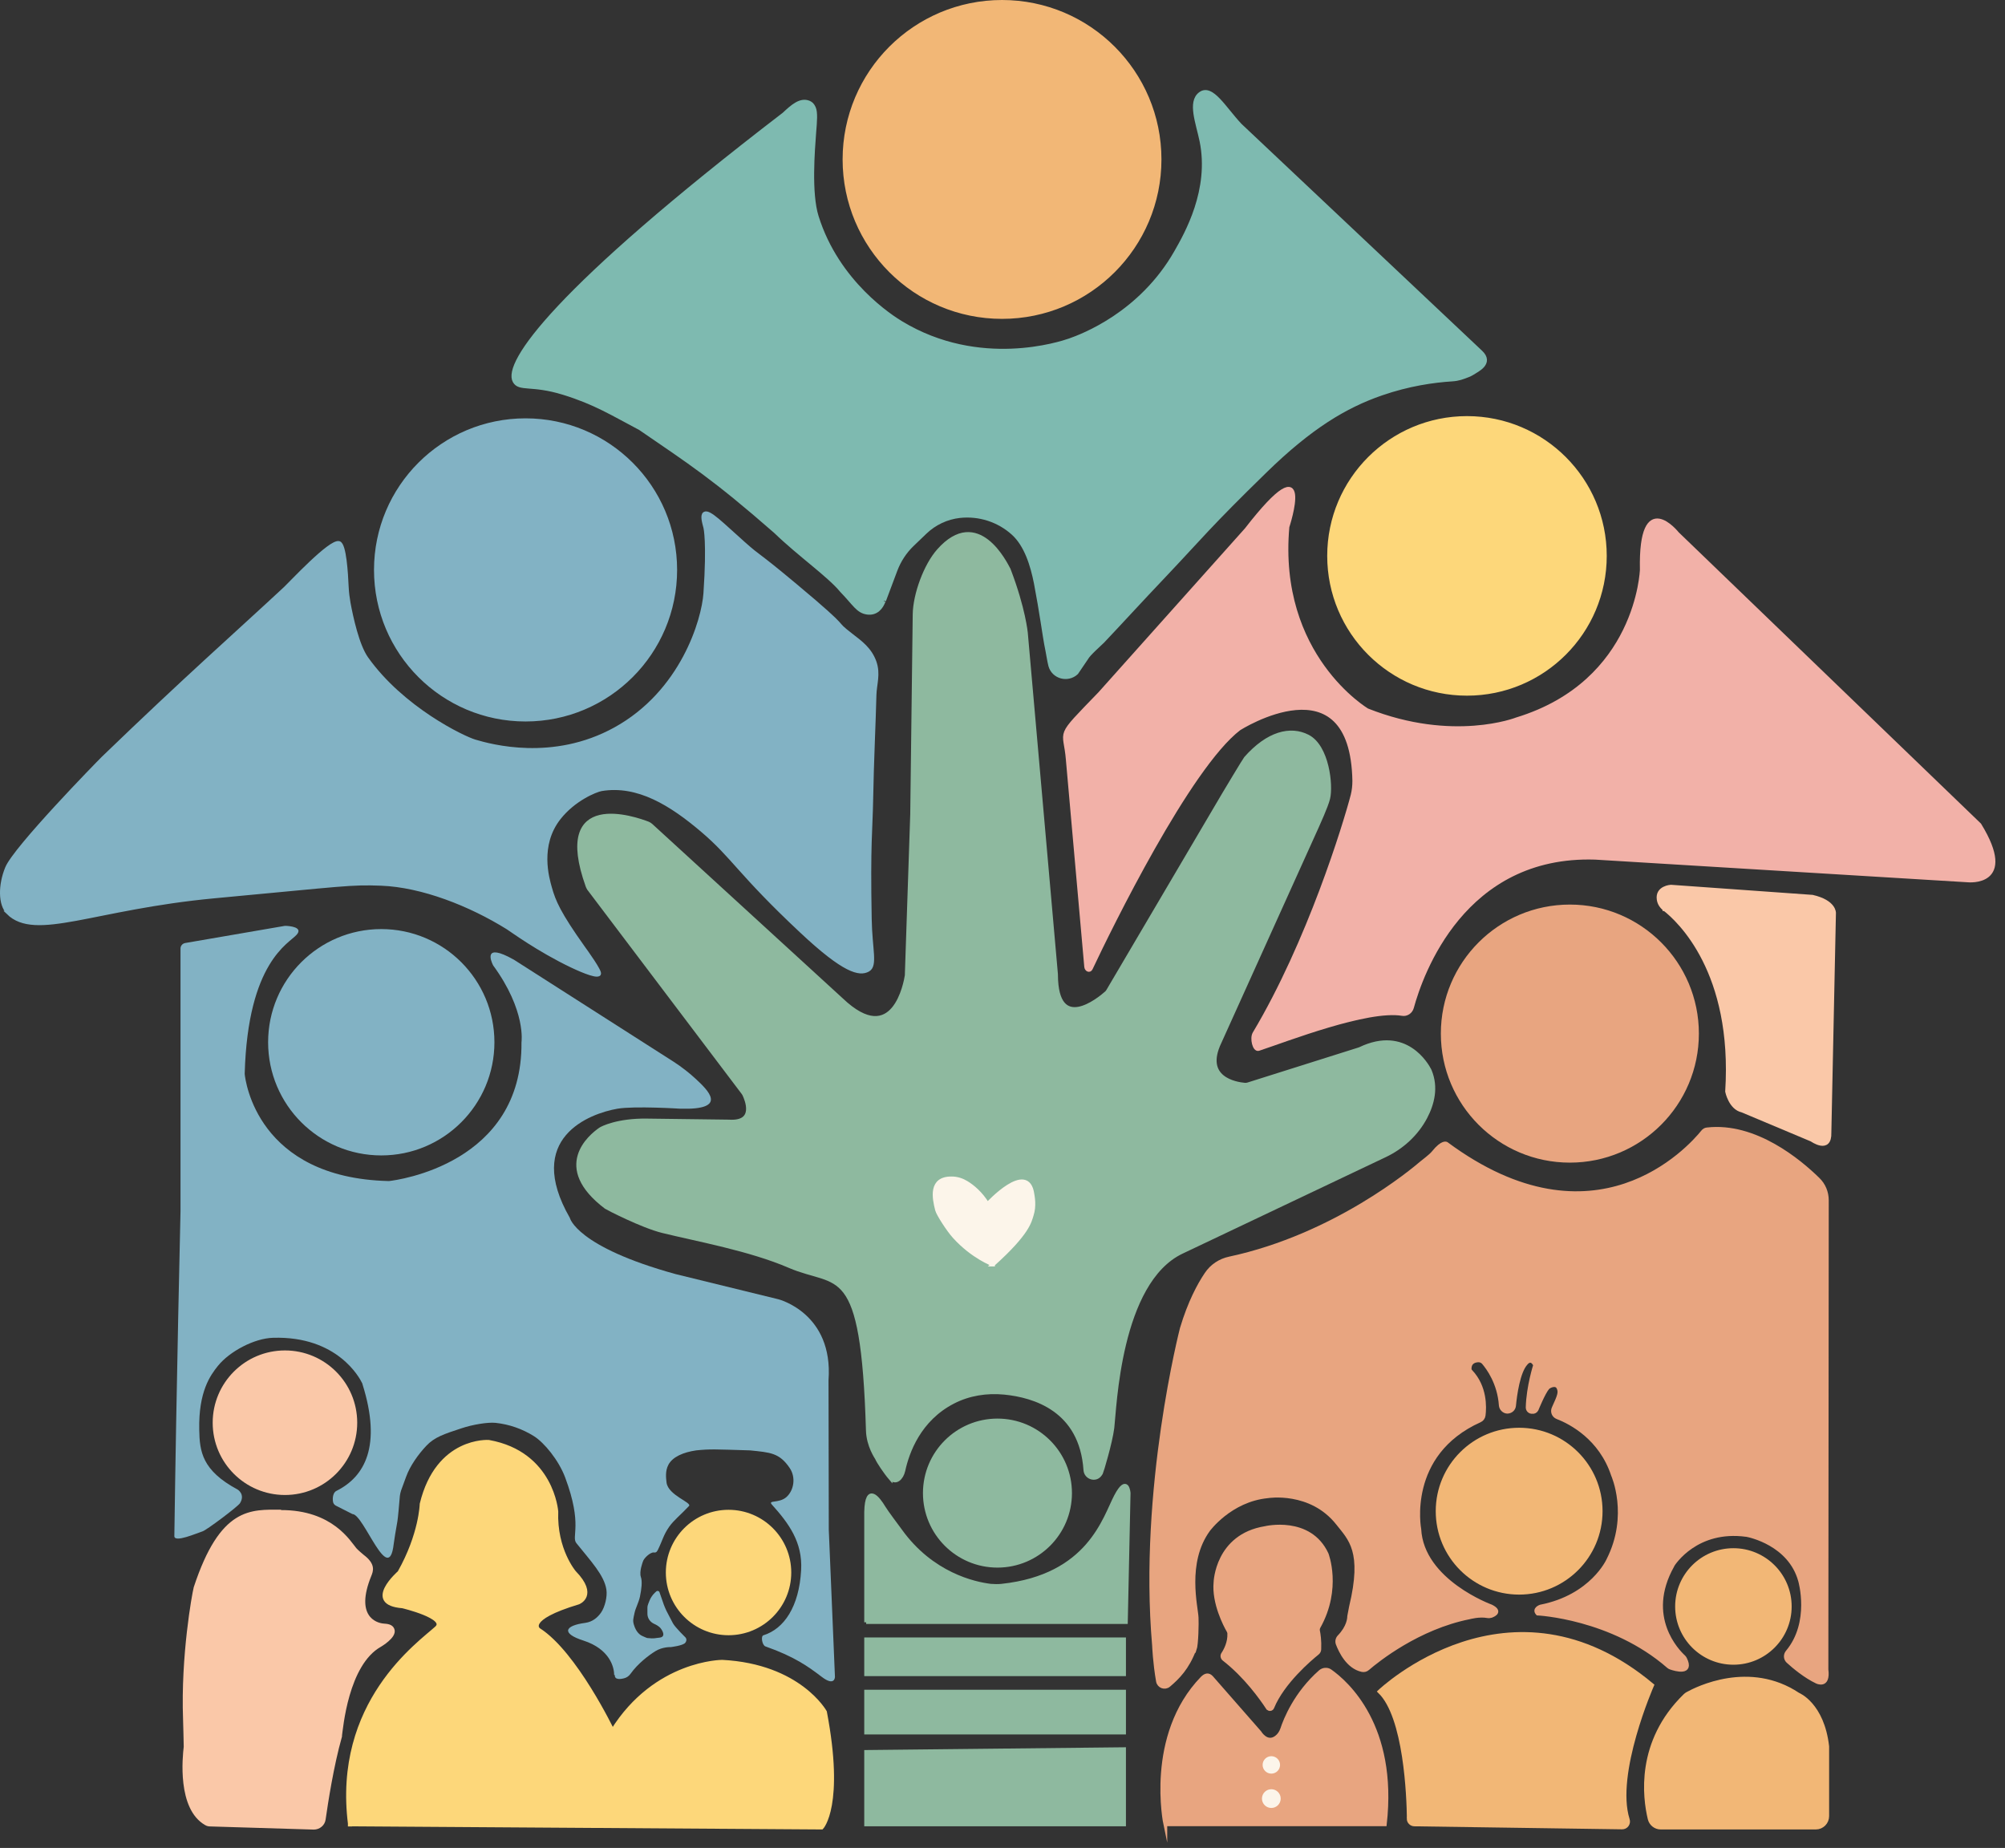
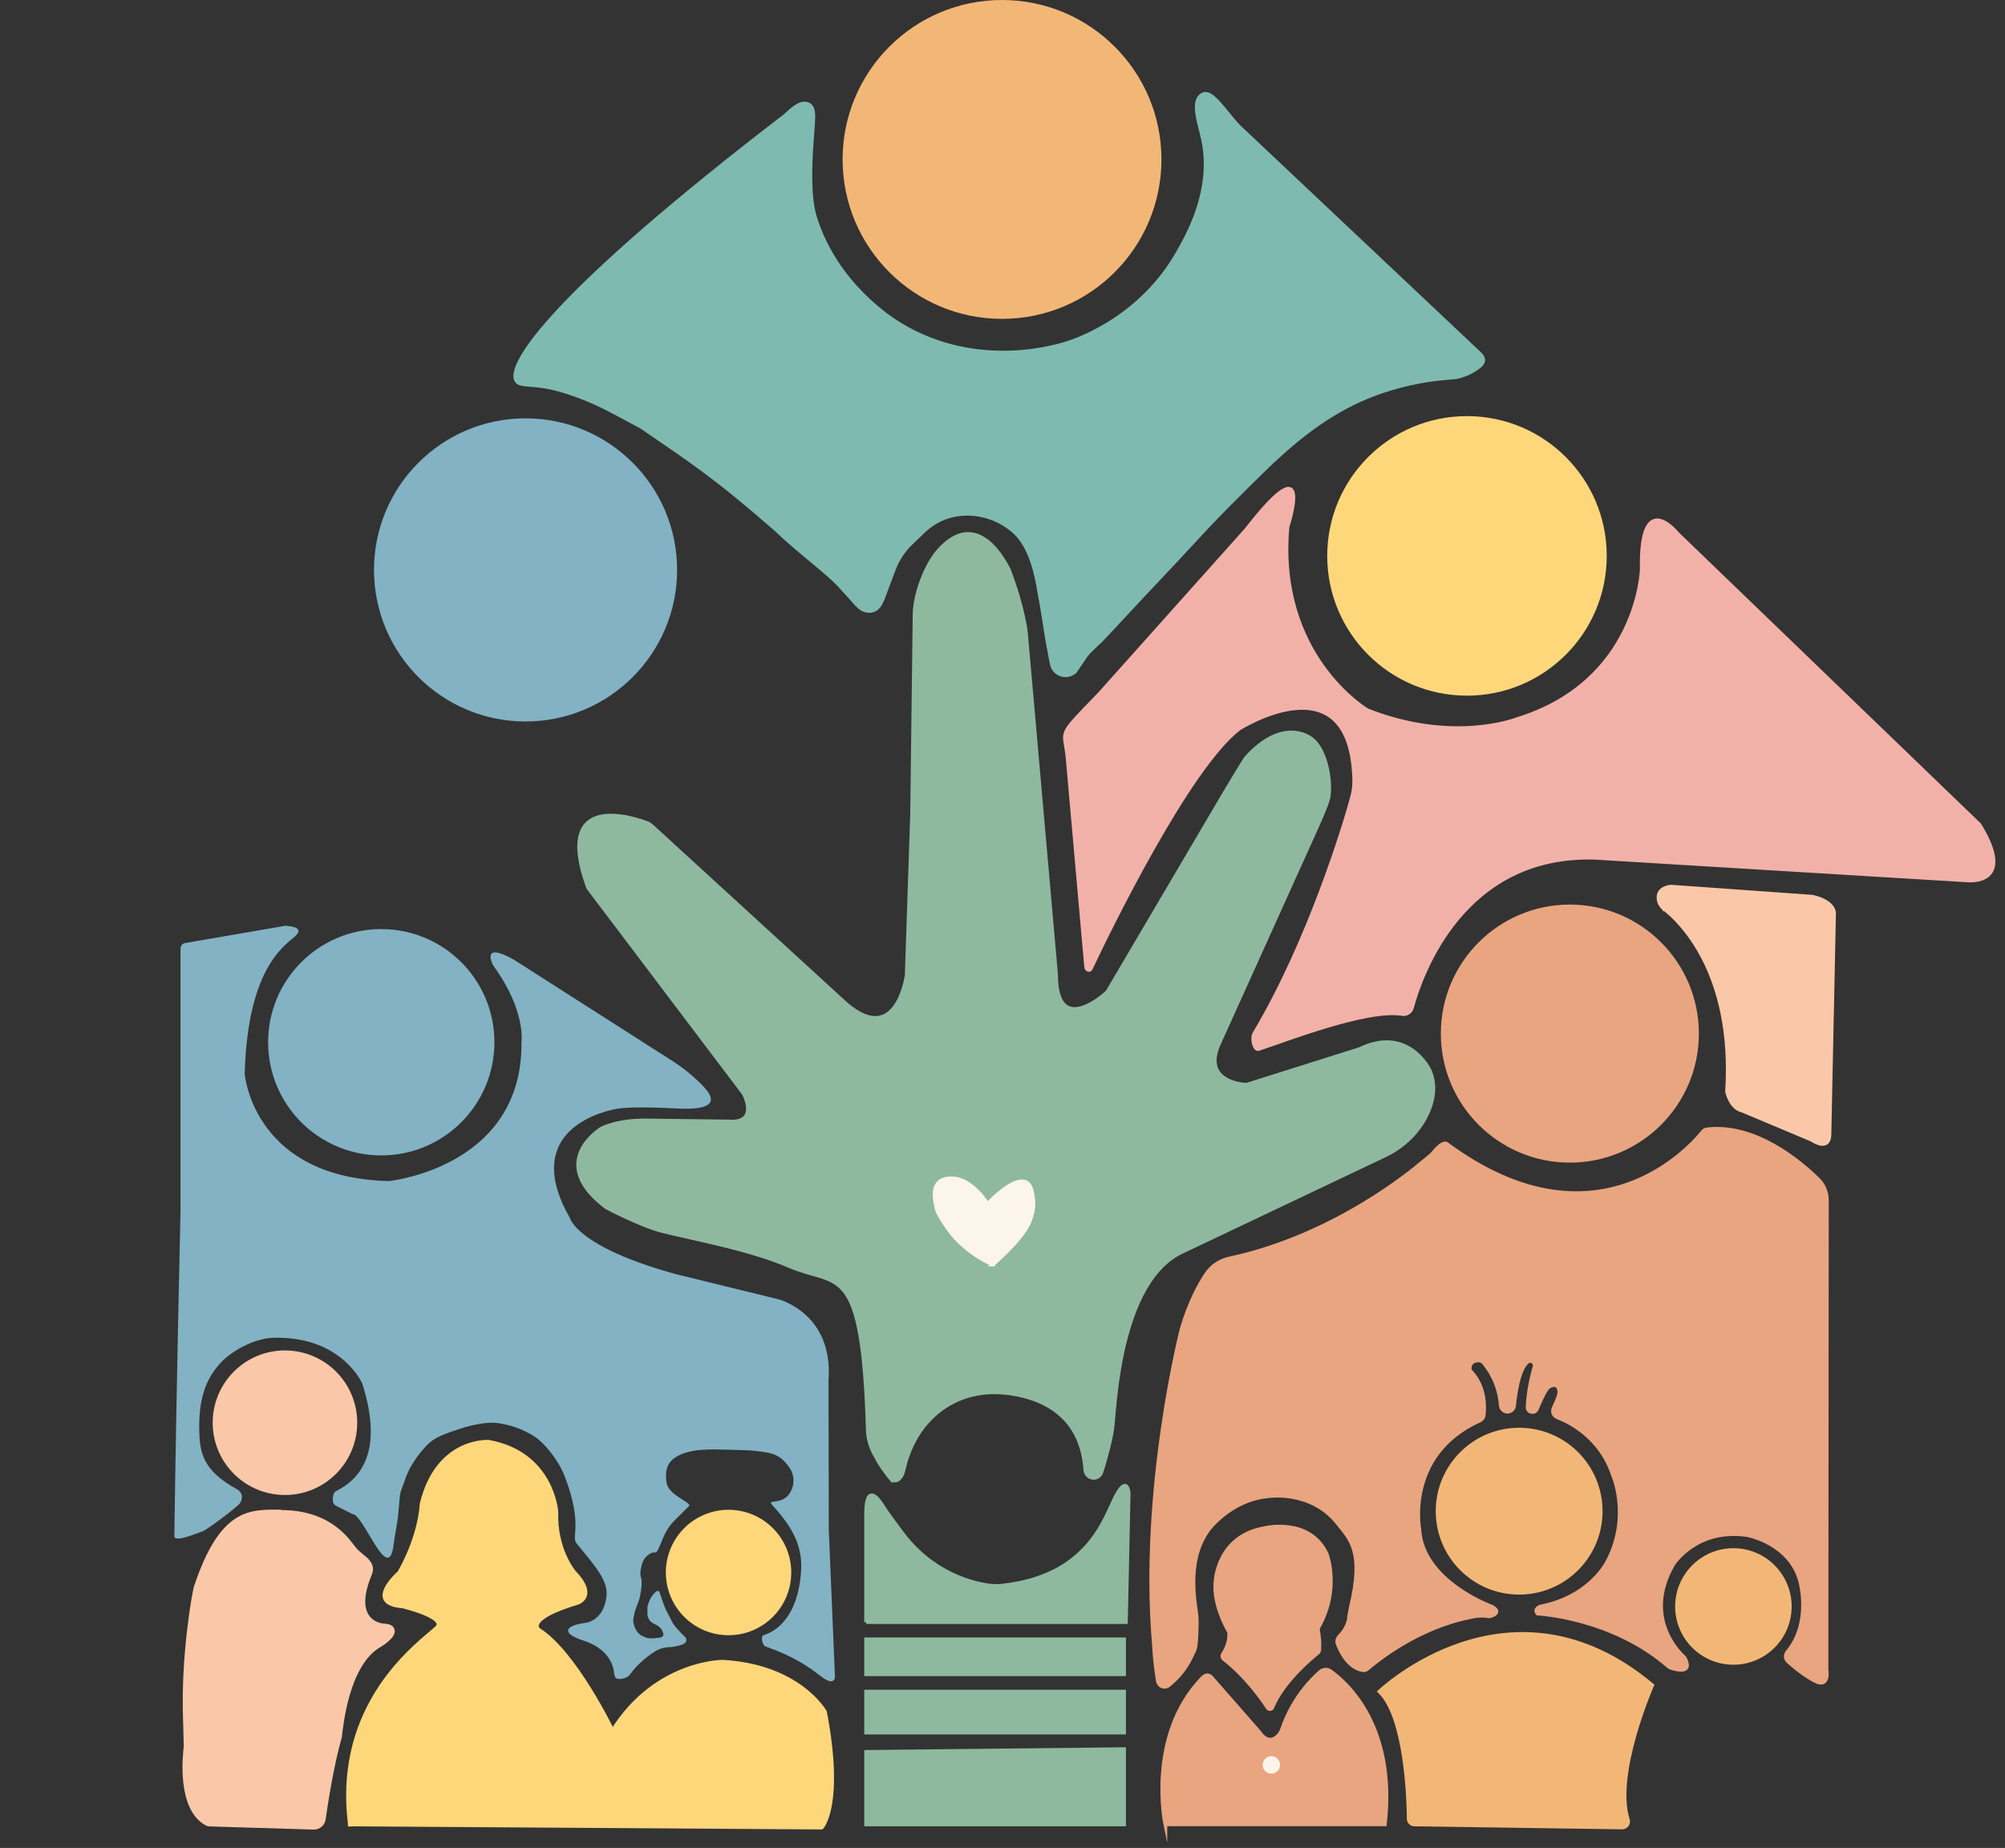
<svg xmlns="http://www.w3.org/2000/svg" width="153" height="141" viewBox="0 0 153 141" fill="none">
  <rect x="0" y="0" width="153" height="141" fill="#333333" stroke="none" />
  <g id="logo-icon">
    <g id="Group">
      <g id="Corps rose">
        <path id="Vector" d="M81.485 58.005L82.885 73.765C82.905 73.985 83.135 74.105 83.235 73.905C84.675 70.845 90.705 58.535 94.555 55.595C94.555 55.595 103.165 50.105 103.345 59.575C103.345 59.955 103.305 60.325 103.215 60.685C102.645 62.875 99.895 71.875 95.725 78.855C95.505 79.225 95.725 80.145 96.045 80.035C98.225 79.315 104.345 76.925 107.005 77.365C107.335 77.425 107.655 77.205 107.745 76.875C108.445 74.315 111.655 65.125 121.725 65.445L150.165 67.175C150.165 67.175 153.895 67.565 151.055 62.935L127.995 40.715C127.995 40.715 125.155 37.135 125.285 43.465C125.285 43.465 125.015 52.055 115.735 54.885C115.735 54.885 110.895 56.795 104.335 54.195C104.335 54.195 97.365 50.085 98.245 40.195C98.245 40.195 100.445 33.535 95.115 40.405L83.925 52.925C80.505 56.465 81.285 55.525 81.485 57.985V58.005Z" fill="#F2B1A8" stroke="#F2B1A8" stroke-width="0.29" stroke-miterlimit="10" />
      </g>
      <g id="ellipses">
        <path id="Vector_2" d="M76.464 24.185C83.103 24.185 88.484 18.803 88.484 12.165C88.484 5.527 83.103 0.145 76.464 0.145C69.826 0.145 64.444 5.527 64.444 12.165C64.444 18.803 69.826 24.185 76.464 24.185Z" fill="#F2B776" stroke="#F2B776" stroke-width="0.29" stroke-miterlimit="10" />
        <path id="Vector_3" d="M111.944 52.935C117.754 52.935 122.464 48.225 122.464 42.415C122.464 36.605 117.754 31.895 111.944 31.895C106.134 31.895 101.424 36.605 101.424 42.415C101.424 48.225 106.134 52.935 111.944 52.935Z" fill="#FDD77A" stroke="#FDD77A" stroke-width="0.29" stroke-miterlimit="10" />
        <path id="Vector_4" d="M40.105 54.905C46.412 54.905 51.525 49.792 51.525 43.485C51.525 37.178 46.412 32.065 40.105 32.065C33.797 32.065 28.685 37.178 28.685 43.485C28.685 49.792 33.797 54.905 40.105 54.905Z" fill="#82B2C4" stroke="#82B2C4" stroke-width="0.29" stroke-miterlimit="10" />
        <path id="Vector_5" d="M55.595 124.625C58.157 124.625 60.235 122.548 60.235 119.985C60.235 117.422 58.157 115.345 55.595 115.345C53.032 115.345 50.955 117.422 50.955 119.985C50.955 122.548 53.032 124.625 55.595 124.625Z" fill="#FDD77A" stroke="#FDD77A" stroke-width="0.29" stroke-miterlimit="10" />
        <path id="Vector_6" d="M29.095 88.015C33.783 88.015 37.584 84.214 37.584 79.525C37.584 74.836 33.783 71.035 29.095 71.035C24.406 71.035 20.605 74.836 20.605 79.525C20.605 84.214 24.406 88.015 29.095 88.015Z" fill="#82B2C4" stroke="#82B2C4" stroke-width="0.29" stroke-miterlimit="10" />
        <path id="Vector_7" d="M119.795 88.565C125.152 88.565 129.495 84.222 129.495 78.865C129.495 73.508 125.152 69.165 119.795 69.165C114.438 69.165 110.095 73.508 110.095 78.865C110.095 84.222 114.438 88.565 119.795 88.565Z" fill="#E8A580" stroke="#E8A580" stroke-width="0.29" stroke-miterlimit="10" />
-         <path id="Vector_8" d="M76.115 119.465C79.174 119.465 81.655 116.985 81.655 113.925C81.655 110.865 79.174 108.385 76.115 108.385C73.055 108.385 70.575 110.865 70.575 113.925C70.575 116.985 73.055 119.465 76.115 119.465Z" fill="#8EB99F" stroke="#8EB99F" stroke-width="0.29" stroke-miterlimit="10" />
        <path id="Vector_9" d="M115.925 121.525C119.36 121.525 122.145 118.74 122.145 115.305C122.145 111.87 119.36 109.085 115.925 109.085C112.489 109.085 109.705 111.87 109.705 115.305C109.705 118.74 112.489 121.525 115.925 121.525Z" fill="#F2B776" stroke="#F2B776" stroke-width="0.29" stroke-miterlimit="10" />
        <path id="Vector_10" d="M132.275 126.875C134.649 126.875 136.575 124.95 136.575 122.575C136.575 120.2 134.649 118.275 132.275 118.275C129.9 118.275 127.975 120.2 127.975 122.575C127.975 124.95 129.9 126.875 132.275 126.875Z" fill="#F2B776" stroke="#F2B776" stroke-width="0.29" stroke-miterlimit="10" />
        <path id="Vector_11" d="M21.744 113.925C24.71 113.925 27.114 111.521 27.114 108.555C27.114 105.589 24.71 103.185 21.744 103.185C18.779 103.185 16.375 105.589 16.375 108.555C16.375 111.521 18.779 113.925 21.744 113.925Z" fill="#FAC8A8" stroke="#FAC8A8" stroke-width="0.29" stroke-miterlimit="10" />
      </g>
      <g id="Corps bleu azur">
        <g id="Vector_12">
          <path d="M67.435 45.855C67.265 46.335 66.875 46.845 66.175 46.745C65.455 46.645 65.215 46.085 64.225 45.065C63.265 43.895 61.005 42.325 59.175 40.555C54.465 36.435 52.645 35.285 48.855 32.685C46.745 31.575 45.415 30.725 42.975 29.975C40.565 29.235 39.635 29.755 39.265 29.085C38.515 27.725 42.275 22.175 59.825 8.715C60.475 8.105 61.085 7.565 61.725 7.825C61.895 7.905 61.995 7.985 62.105 8.225C62.265 8.575 62.205 9.255 62.135 10.105C62.035 11.455 61.765 14.735 62.325 16.525C63.905 21.595 68.075 24.225 68.775 24.645C74.745 28.255 80.935 26.205 81.625 25.965C82.595 25.625 87.045 23.955 89.735 19.245C90.535 17.845 92.445 14.495 91.685 10.765C91.395 9.365 90.755 7.775 91.595 7.155C92.465 6.505 93.435 8.285 94.635 9.555L112.985 26.855C113.925 27.725 112.635 28.275 112.445 28.425L112.235 28.545C112.175 28.575 112.125 28.605 112.065 28.625C111.605 28.805 111.305 28.925 110.805 28.955C109.385 29.045 107.485 29.315 105.405 30.035C102.665 30.985 99.995 32.575 96.545 35.945C92.245 40.135 91.565 41.045 89.055 43.695C86.795 46.075 85.585 47.415 84.145 48.935C83.925 49.155 83.075 49.895 82.905 50.215L82.145 51.335C81.485 51.955 80.385 51.665 80.145 50.785C80.055 50.445 79.975 49.865 79.825 49.135C79.745 48.755 79.435 46.525 79.045 44.505C78.775 43.135 78.305 41.585 77.305 40.685C76.195 39.685 74.715 39.215 73.235 39.375C72.245 39.485 71.315 39.925 70.595 40.615L69.615 41.555C69.045 42.105 68.615 42.765 68.335 43.505L67.465 45.825" fill="#7EBAB0" />
-           <path d="M67.435 45.855C67.265 46.335 66.875 46.845 66.175 46.745C65.455 46.645 65.215 46.085 64.225 45.065C63.265 43.895 61.005 42.325 59.175 40.555C54.465 36.435 52.645 35.285 48.855 32.685C46.745 31.575 45.415 30.725 42.975 29.975C40.565 29.235 39.635 29.755 39.265 29.085C38.515 27.725 42.275 22.175 59.825 8.715C60.475 8.105 61.085 7.565 61.725 7.825C61.895 7.905 61.995 7.985 62.105 8.225C62.265 8.575 62.205 9.255 62.135 10.105C62.035 11.455 61.765 14.735 62.325 16.525C63.905 21.595 68.075 24.225 68.775 24.645C74.745 28.255 80.935 26.205 81.625 25.965C82.595 25.625 87.045 23.955 89.735 19.245C90.535 17.845 92.445 14.495 91.685 10.765C91.395 9.365 90.755 7.775 91.595 7.155C92.465 6.505 93.435 8.285 94.635 9.555L112.985 26.855C113.925 27.725 112.635 28.275 112.445 28.425L112.235 28.545C112.175 28.575 112.125 28.605 112.065 28.625C111.605 28.805 111.305 28.925 110.805 28.955C109.385 29.045 107.485 29.315 105.405 30.035C102.665 30.985 99.995 32.575 96.545 35.945C92.245 40.135 91.565 41.045 89.055 43.695C86.795 46.075 85.585 47.415 84.145 48.935C83.925 49.155 83.075 49.895 82.905 50.215L82.145 51.335C81.485 51.955 80.385 51.665 80.145 50.785C80.055 50.445 79.975 49.865 79.825 49.135C79.745 48.755 79.435 46.525 79.045 44.505C78.775 43.135 78.305 41.585 77.305 40.685C76.195 39.685 74.715 39.215 73.235 39.375C72.245 39.485 71.315 39.925 70.595 40.615L69.615 41.555C69.045 42.105 68.615 42.765 68.335 43.505L67.465 45.825" stroke="#7EBAB0" stroke-width="0.29" stroke-miterlimit="10" />
        </g>
      </g>
      <g id="Corps bleus">
-         <path id="Vector_13" d="M0.634 69.635C-0.006 69.015 0.004 67.525 0.534 66.235C1.154 64.715 7.464 58.245 7.894 57.825C14.234 51.705 18.024 48.385 21.774 44.895C22.164 44.535 25.224 41.235 25.874 41.435C26.284 41.565 26.414 43.705 26.464 44.825C26.484 45.225 26.534 45.615 26.604 46.015C26.804 47.105 27.274 49.265 27.964 50.235C30.684 54.065 35.324 56.305 36.244 56.575C37.434 56.925 42.194 58.255 46.944 55.635C52.064 52.815 53.684 47.325 53.824 45.275C54.094 41.315 53.824 40.255 53.824 40.255C53.724 39.875 53.564 39.335 53.764 39.195C54.094 38.965 55.134 40.045 56.714 41.445C58.134 42.705 57.474 41.985 60.694 44.675C65.294 48.515 63.294 47.185 64.974 48.485C65.674 49.025 66.384 49.535 66.734 50.505C67.064 51.435 66.754 52.205 66.734 53.035C66.684 55.135 66.534 58.125 66.484 61.035C66.444 63.335 66.264 64.305 66.374 70.125C66.414 72.455 66.844 73.675 66.234 74.005C65.594 74.355 64.454 74.145 61.164 71.055C56.414 66.605 55.974 65.375 53.594 63.355C51.214 61.335 48.684 59.755 45.894 60.215C45.444 60.295 43.784 60.975 42.654 62.415C41.024 64.495 41.764 67.005 41.974 67.755C42.264 68.785 42.644 69.695 44.494 72.295C44.724 72.615 45.824 74.135 45.714 74.315C45.534 74.595 43.904 73.815 43.644 73.695C41.084 72.475 39.014 70.945 38.754 70.785C35.864 68.985 32.214 67.555 29.084 67.435C26.724 67.345 26.294 67.475 16.374 68.395C7.094 69.265 2.714 71.695 0.624 69.645H0.634V69.635Z" fill="#82B2C4" stroke="#82B2C4" stroke-width="0.29" stroke-miterlimit="10" />
        <path id="Vector_14" d="M46.864 127.785C46.864 127.215 46.534 125.825 44.514 125.175C42.824 124.635 43.064 124.035 44.674 123.825C45.224 123.745 45.604 123.415 45.864 123.045C46.164 122.615 46.354 121.815 46.274 121.295C46.114 120.195 45.074 119.105 43.984 117.745C43.574 117.235 44.494 116.375 43.124 112.725C42.634 111.415 41.524 110.065 40.734 109.575C39.854 109.025 38.854 108.675 37.814 108.565C37.224 108.505 36.064 108.695 35.204 108.985C33.894 109.415 33.154 109.655 32.534 110.315C31.914 110.975 31.294 111.835 30.984 112.695L30.614 113.705C30.564 113.845 30.534 113.995 30.514 114.135C30.474 114.645 30.364 115.875 30.324 116.085C30.224 116.605 30.064 117.625 30.044 117.805C29.664 121.125 27.764 115.525 26.894 115.525L25.634 114.885C25.514 114.825 25.434 114.715 25.414 114.595C25.354 114.255 25.434 113.865 25.674 113.755C27.824 112.685 29.154 110.345 27.654 105.595C27.654 105.575 27.654 105.555 27.634 105.535C27.464 105.175 25.774 101.925 20.834 102.075C19.404 102.115 17.514 103.115 16.624 104.225C16.054 104.935 15.144 106.175 15.204 109.095C15.234 110.755 15.414 112.195 18.134 113.655C18.134 113.655 18.734 114.015 18.314 114.695C18.154 114.955 15.744 116.765 15.454 116.845C15.034 116.975 13.294 117.745 13.304 117.205C13.464 105.635 13.774 92.445 13.774 92.445V72.375C13.774 72.165 13.924 71.995 14.124 71.955L21.734 70.645H21.824C22.074 70.655 23.164 70.735 22.634 71.325C22.044 71.995 18.914 73.395 18.674 81.895V81.955C18.724 82.455 19.634 89.865 29.634 90.115H29.694C30.304 90.045 39.884 88.805 39.794 79.525C39.794 79.525 40.164 77.125 37.634 73.665C37.634 73.645 37.614 73.635 37.604 73.605C37.494 73.375 36.824 71.885 39.194 73.215C39.194 73.215 39.214 73.215 39.214 73.225L51.424 81.025C51.914 81.335 52.654 81.905 53.074 82.305C54.014 83.175 55.644 84.705 51.914 84.595C51.914 84.595 48.434 84.375 47.124 84.595C44.984 84.965 39.984 86.825 43.484 92.925C43.484 92.925 43.974 95.125 51.554 97.215L59.394 99.135C59.394 99.135 63.604 100.185 63.224 105.315V105.335L63.244 116.715L63.714 127.945C63.714 127.945 63.714 128.715 62.704 127.945C61.694 127.175 60.634 126.405 58.414 125.625C58.154 125.535 58.044 124.835 58.254 124.775C59.834 124.285 60.984 122.585 61.134 119.795C61.254 117.665 60.174 116.215 58.904 114.805C58.574 114.435 59.434 114.725 60.004 114.235C60.574 113.735 60.754 112.745 60.264 112.015C59.474 110.845 58.774 110.825 57.224 110.665H57.194C54.544 110.585 54.214 110.555 53.134 110.665C52.154 110.805 51.314 111.155 50.994 111.785C50.754 112.255 50.824 112.775 50.864 113.125C50.994 114.105 52.834 114.645 52.574 114.915C51.914 115.615 51.444 115.965 51.064 116.495C50.614 117.145 50.564 117.525 50.194 118.275C50.104 118.455 50.004 118.475 49.894 118.455C49.624 118.425 49.114 118.905 49.054 119.165C49.054 119.165 48.764 119.915 48.904 120.325C49.024 120.665 48.954 121.245 48.834 121.825C48.734 122.285 48.504 122.685 48.424 123.055C48.324 123.525 48.274 123.645 48.374 123.975C48.544 124.545 48.844 124.755 49.034 124.835C49.114 124.865 49.324 124.975 49.404 124.985C49.974 125.045 49.954 124.985 50.324 124.955C50.894 124.895 50.484 124.295 50.354 124.175C50.224 124.055 50.064 123.965 49.924 123.905C49.604 123.765 49.394 123.455 49.404 123.105V122.675C49.404 122.565 49.434 122.455 49.474 122.355L49.574 122.105C49.594 122.055 49.614 122.005 49.644 121.955L49.724 121.825C49.794 121.715 49.874 121.615 49.974 121.525L50.084 121.425C50.164 121.355 50.284 121.385 50.324 121.485L50.654 122.435C50.714 122.595 50.784 122.755 50.854 122.905C51.024 123.225 51.184 123.545 51.354 123.865C51.534 124.185 52.324 124.955 52.324 124.955C52.324 124.955 52.464 125.125 52.294 125.345C52.124 125.565 51.194 125.675 51.194 125.675C51.194 125.675 50.564 125.645 50.014 125.985C49.514 126.295 48.674 126.925 48.114 127.715C47.994 127.885 47.824 128.005 47.624 128.055C47.314 128.135 46.904 128.175 46.914 127.815L46.864 127.785Z" fill="#82B2C4" />
      </g>
      <g id="la main et le corps vert d eau">
        <path id="Vector_15" d="M67.954 112.775C68.344 113.225 68.805 112.795 68.935 112.205C69.245 110.775 70.144 108.295 72.734 106.965C73.934 106.345 75.295 106.135 76.635 106.265C78.905 106.485 82.515 107.545 82.825 112.165C82.865 112.745 83.615 112.985 83.945 112.505C83.975 112.465 83.995 112.425 84.025 112.385C84.065 112.315 84.735 110.115 84.885 108.945C85.065 107.485 85.355 97.825 90.175 95.525L105.675 88.165C106.985 87.545 108.095 86.535 108.775 85.245C109.315 84.215 109.635 82.965 109.105 81.695C109.105 81.675 109.085 81.655 109.075 81.635C108.895 81.285 107.275 78.365 103.785 80.035C103.755 80.045 103.725 80.055 103.705 80.065L95.245 82.735C95.155 82.765 95.064 82.775 94.975 82.765C94.314 82.705 91.745 82.295 93.065 79.525L100.515 63.035C100.545 62.955 101.215 61.515 101.355 60.915C101.595 59.935 101.295 56.965 99.794 56.195C98.475 55.515 96.755 55.935 95.055 57.865C94.995 57.925 93.435 60.525 93.395 60.595C92.575 61.995 85.315 74.325 84.555 75.605C84.515 75.665 84.475 75.725 84.425 75.765C83.865 76.265 80.615 78.915 80.585 74.395V74.345L78.285 48.285C78.285 48.285 78.115 46.455 77.005 43.535C77.005 43.505 76.984 43.485 76.975 43.455C76.734 43.015 74.624 38.635 71.624 42.015C70.615 43.155 69.814 45.365 69.794 46.885L69.605 62.115L69.195 74.335V74.415C69.115 74.935 68.215 80.085 64.215 76.285L49.675 62.975C49.615 62.915 49.535 62.875 49.455 62.835C48.475 62.455 42.205 60.255 44.835 67.605C44.865 67.675 44.895 67.745 44.934 67.805L56.715 83.385C56.715 83.385 56.765 83.455 56.785 83.495C56.965 83.865 57.765 85.725 55.605 85.575L49.355 85.495C47.115 85.465 45.925 86.085 45.815 86.165C45.045 86.695 42.195 89.035 46.245 92.105C46.325 92.165 48.985 93.545 50.565 93.935C53.205 94.585 57.235 95.305 60.245 96.605C63.985 98.215 65.835 96.075 66.225 109.125C66.254 110.335 66.905 111.225 66.925 111.285C67.015 111.505 67.544 112.315 67.954 112.795V112.775Z" fill="#8EB99F" stroke="#8EB99F" stroke-width="0.29" stroke-miterlimit="10" />
        <path id="Vector_16" d="M66.095 133.675L85.775 133.465V139.205H66.095V133.675Z" fill="#8EB99F" stroke="#8EB99F" stroke-width="0.29" stroke-miterlimit="10" />
        <path id="Vector_17" d="M85.775 129.075H66.095V132.195H85.775V129.075Z" fill="#8EB99F" stroke="#8EB99F" stroke-width="0.29" stroke-miterlimit="10" />
        <path id="Vector_18" d="M85.775 125.085H66.095V127.745H85.775V125.085Z" fill="#8EB99F" stroke="#8EB99F" stroke-width="0.29" stroke-miterlimit="10" />
        <path id="Vector_19" d="M66.095 123.765H85.915L86.125 113.925C86.125 113.925 86.025 112.515 85.155 114.165C84.285 115.815 83.125 120.275 76.435 120.995C76.155 121.025 75.875 121.015 75.595 120.995C74.345 120.845 71.095 120.125 68.705 116.795C68.415 116.395 67.675 115.425 67.425 115.015C67.055 114.395 66.145 113.135 66.095 115.365V123.785V123.765Z" fill="#8EB99F" stroke="#8EB99F" stroke-width="0.29" stroke-miterlimit="10" />
        <path id="Vector_20" d="M75.775 96.475C75.775 96.475 74.235 95.915 72.825 94.355C72.355 93.835 71.585 92.635 71.505 92.315C71.275 91.415 70.965 89.885 72.635 89.915C73.035 89.915 73.425 90.045 73.765 90.255C74.205 90.525 74.835 91.025 75.355 91.875C75.355 91.875 78.435 88.525 78.785 91.135C78.805 91.285 78.965 91.995 78.725 92.725C78.575 93.175 78.475 94.055 75.765 96.485H75.775V96.475Z" fill="#FCF5EA" stroke="#FCF5EA" stroke-width="0.29" stroke-miterlimit="10" />
      </g>
      <g id="corps terracota">
        <path id="Vector_21" d="M96.745 130.315C96.284 129.615 95.085 127.905 93.404 126.595C93.275 126.495 93.245 126.325 93.335 126.195C93.534 125.895 93.835 125.315 93.805 124.645C93.805 124.565 93.775 124.495 93.745 124.435C93.504 124.025 92.605 122.305 92.754 120.735C92.754 120.735 92.855 117.195 96.544 116.595C96.544 116.595 99.934 115.775 101.235 118.575C101.235 118.575 102.265 121.205 100.625 124.135C100.575 124.225 100.555 124.335 100.575 124.435C100.625 124.675 100.705 125.185 100.675 125.845C100.675 125.955 100.615 126.065 100.525 126.135C99.965 126.585 97.874 128.355 97.085 130.285C97.025 130.425 96.835 130.445 96.754 130.315H96.745Z" fill="#E8A580" stroke="#E8A580" stroke-width="0.29" stroke-miterlimit="10" />
        <path id="Vector_22" d="M91.165 125.875C91.314 125.465 91.335 123.785 91.314 123.435C91.284 122.625 90.394 119.235 92.195 116.745C92.195 116.745 93.855 114.445 96.745 114.165C96.745 114.165 100.025 113.625 102.085 116.235C103.025 117.425 104.115 118.355 103.095 122.595C103.095 122.615 102.955 123.285 102.955 123.315C102.955 123.485 102.915 124.145 102.185 124.895C102.055 125.035 102.015 125.235 102.075 125.415C102.295 125.995 102.855 127.185 103.935 127.425C104.085 127.455 104.245 127.425 104.365 127.315C105.105 126.675 108.215 124.185 112.125 123.405C112.125 123.405 112.885 123.195 113.515 123.315C113.615 123.335 113.705 123.315 113.795 123.295C114.065 123.195 114.525 122.945 113.795 122.575C113.795 122.575 108.515 120.665 108.305 116.675C108.305 116.675 107.205 110.955 112.925 108.385C113.085 108.315 113.195 108.165 113.215 107.995C113.295 107.365 113.345 105.815 112.235 104.645C112.175 104.585 112.145 104.515 112.145 104.435C112.145 104.225 112.205 103.825 112.815 103.795C112.965 103.795 113.105 103.855 113.205 103.965C113.555 104.375 114.405 105.515 114.525 107.235C114.545 107.485 114.765 107.705 115.015 107.715C115.285 107.715 115.505 107.525 115.535 107.265C115.615 106.425 115.855 104.665 116.445 104.025C116.445 104.025 116.825 103.515 117.145 104.155C117.145 104.155 116.615 105.805 116.575 107.385C116.575 107.555 116.685 107.695 116.855 107.725H116.905C117.045 107.755 117.185 107.685 117.255 107.555C117.255 107.555 117.795 106.225 118.105 105.885C118.225 105.755 118.745 105.505 118.925 105.885C119.085 106.235 119.005 106.465 118.555 107.445C118.435 107.715 118.555 108.025 118.835 108.135C119.875 108.535 122.155 109.725 123.085 112.545C123.085 112.545 124.465 115.615 122.725 119.035C122.725 119.035 121.485 121.815 117.555 122.585C117.555 122.585 117.015 122.765 117.335 123.115C117.335 123.115 123.005 123.385 127.325 127.155C127.375 127.195 127.425 127.225 127.485 127.245C127.855 127.375 129.175 127.755 128.585 126.565C128.555 126.505 128.525 126.465 128.475 126.415C128.025 126.005 125.435 123.375 127.615 119.475C127.615 119.475 127.615 119.475 127.615 119.455C127.735 119.255 129.465 116.605 133.255 117.115H133.275C133.495 117.155 136.585 117.785 137.365 120.615C137.365 120.615 138.295 123.785 136.395 126.055C136.225 126.265 136.235 126.565 136.435 126.755C136.905 127.185 137.755 127.895 138.635 128.315C138.635 128.315 139.555 128.785 139.375 127.385V127.325L139.405 91.585C139.405 90.975 139.165 90.395 138.725 89.975C137.325 88.605 133.935 85.755 130.265 86.175C130.135 86.185 130.015 86.255 129.935 86.365C128.915 87.625 121.715 95.655 110.385 87.275C110.385 87.275 110.105 87.045 109.375 87.955C109.185 88.195 108.525 88.685 108.495 88.715C107.855 89.265 101.885 94.295 93.825 96.025C93.105 96.175 92.465 96.595 92.055 97.215C91.514 98.015 90.784 99.355 90.184 101.365C90.184 101.365 87.025 113.595 88.064 125.555C88.064 125.555 88.115 126.865 88.365 128.285C88.434 128.665 88.885 128.835 89.184 128.585C89.885 127.995 90.615 127.255 91.135 125.865H91.154L91.165 125.875Z" fill="#E8A580" stroke="#E8A580" stroke-width="0.29" stroke-miterlimit="10" />
        <path id="Vector_23" d="M88.925 139.205C88.925 139.205 87.495 132.435 91.745 128.045C91.985 127.805 92.215 127.745 92.445 127.995L96.115 132.185C96.115 132.185 96.655 133.105 97.385 132.575C97.605 132.415 97.755 132.185 97.845 131.925C98.075 131.225 98.865 129.215 100.755 127.555C100.965 127.375 101.275 127.345 101.505 127.505C102.755 128.385 106.525 131.705 105.675 139.195H88.925V139.205Z" fill="#E8A580" stroke="#E8A580" stroke-width="0.29" stroke-miterlimit="10" />
-         <path id="Vector_24" d="M97.014 137.805C97.329 137.805 97.584 137.55 97.584 137.235C97.584 136.92 97.329 136.665 97.014 136.665C96.7 136.665 96.444 136.92 96.444 137.235C96.444 137.55 96.7 137.805 97.014 137.805Z" fill="#FCF5EA" stroke="#FCF5EA" stroke-width="0.29" stroke-miterlimit="10" />
        <path id="Vector_25" d="M97.015 135.185C97.302 135.185 97.535 134.952 97.535 134.665C97.535 134.378 97.302 134.145 97.015 134.145C96.727 134.145 96.495 134.378 96.495 134.665C96.495 134.952 96.727 135.185 97.015 135.185Z" fill="#FCF5EA" stroke="#FCF5EA" stroke-width="0.29" stroke-miterlimit="10" />
      </g>
      <g id="corps peche">
        <g id="corps peche-2">
          <path id="Vector_26" d="M21.444 115.335C19.164 115.335 16.924 115.085 14.924 121.145C14.924 121.165 14.914 121.175 14.914 121.195C14.804 121.615 13.934 126.345 14.114 131.185C14.114 131.255 14.174 133.225 14.164 133.295C14.074 134.055 13.664 137.965 15.734 139.135C15.834 139.195 15.944 139.215 16.054 139.215L23.944 139.455C24.324 139.455 24.654 139.185 24.704 138.815C24.884 137.555 25.314 134.735 25.954 132.475C25.954 132.455 25.954 132.425 25.954 132.405C26.034 131.925 26.424 126.965 28.994 125.525C28.994 125.525 30.164 124.845 29.954 124.335C29.854 124.075 29.544 124.045 29.264 124.025C28.604 123.975 26.914 123.355 28.194 120.205C28.334 119.855 28.534 119.405 27.654 118.745C27.574 118.685 27.174 118.335 27.084 118.225C26.644 117.715 25.324 115.355 21.434 115.365V115.335H21.444Z" fill="#FAC8A8" stroke="#FAC8A8" stroke-width="0.29" stroke-miterlimit="10" />
          <path id="Vector_27" d="M127.014 69.355C128.134 70.225 132.374 74.155 131.794 83.285C131.794 83.285 132.044 84.535 132.944 84.735L138.254 86.965C138.254 86.965 139.654 87.965 139.604 86.415L139.954 69.665C139.954 69.665 140.004 68.815 138.304 68.425L127.504 67.655C127.504 67.655 126.434 67.715 126.574 68.635C126.614 68.925 126.784 69.185 127.024 69.365H127.014V69.355Z" fill="#FAC8A8" stroke="#FAC8A8" stroke-width="0.29" stroke-miterlimit="10" />
        </g>
      </g>
      <g id="corps orange">
        <path id="Vector_28" d="M107.504 138.775C107.484 137.095 107.264 130.975 105.274 129.065C105.274 129.065 115.244 119.515 126.074 128.585C126.074 128.585 123.104 135.335 124.214 138.835C124.314 139.135 124.094 139.445 123.774 139.435L107.934 139.205C107.694 139.205 107.494 139.005 107.494 138.765H107.504V138.775Z" fill="#F2B776" stroke="#F2B776" stroke-width="0.29" stroke-miterlimit="10" />
-         <path id="Vector_29" d="M125.884 138.775C125.494 137.155 124.944 132.915 128.584 129.375C128.644 129.315 128.704 129.275 128.774 129.235C129.474 128.845 133.494 126.815 137.214 129.295C137.214 129.295 139.064 130.025 139.434 133.255V138.575C139.434 139.055 139.044 139.445 138.564 139.445H126.724C126.324 139.445 125.974 139.165 125.884 138.775Z" fill="#F2B776" stroke="#F2B776" stroke-width="0.29" stroke-miterlimit="10" />
      </g>
      <g id="corps jaune">
        <path id="Vector_30" d="M26.694 139.205L62.704 139.445C62.704 139.445 64.314 137.765 62.954 130.625C62.954 130.625 61.004 127.105 55.114 126.795C55.114 126.795 50.034 126.795 46.744 132.055C46.744 132.055 43.894 126.125 41.114 124.355C41.114 124.355 39.954 123.535 44.134 122.275C44.134 122.275 45.544 121.745 43.824 119.975C43.824 119.975 42.344 118.255 42.454 115.335C42.454 115.335 42.144 110.885 37.294 110.015C37.294 110.015 33.394 109.735 32.174 114.755C32.174 114.755 32.124 117.065 30.474 119.985C30.474 119.985 27.764 122.335 30.714 122.565C30.714 122.565 34.214 123.395 33.314 124.215C32.014 125.405 25.514 129.915 26.704 139.215H26.694V139.205Z" fill="#FDD77A" stroke="#FDD77A" stroke-width="0.29" stroke-miterlimit="10" />
      </g>
    </g>
  </g>
</svg>